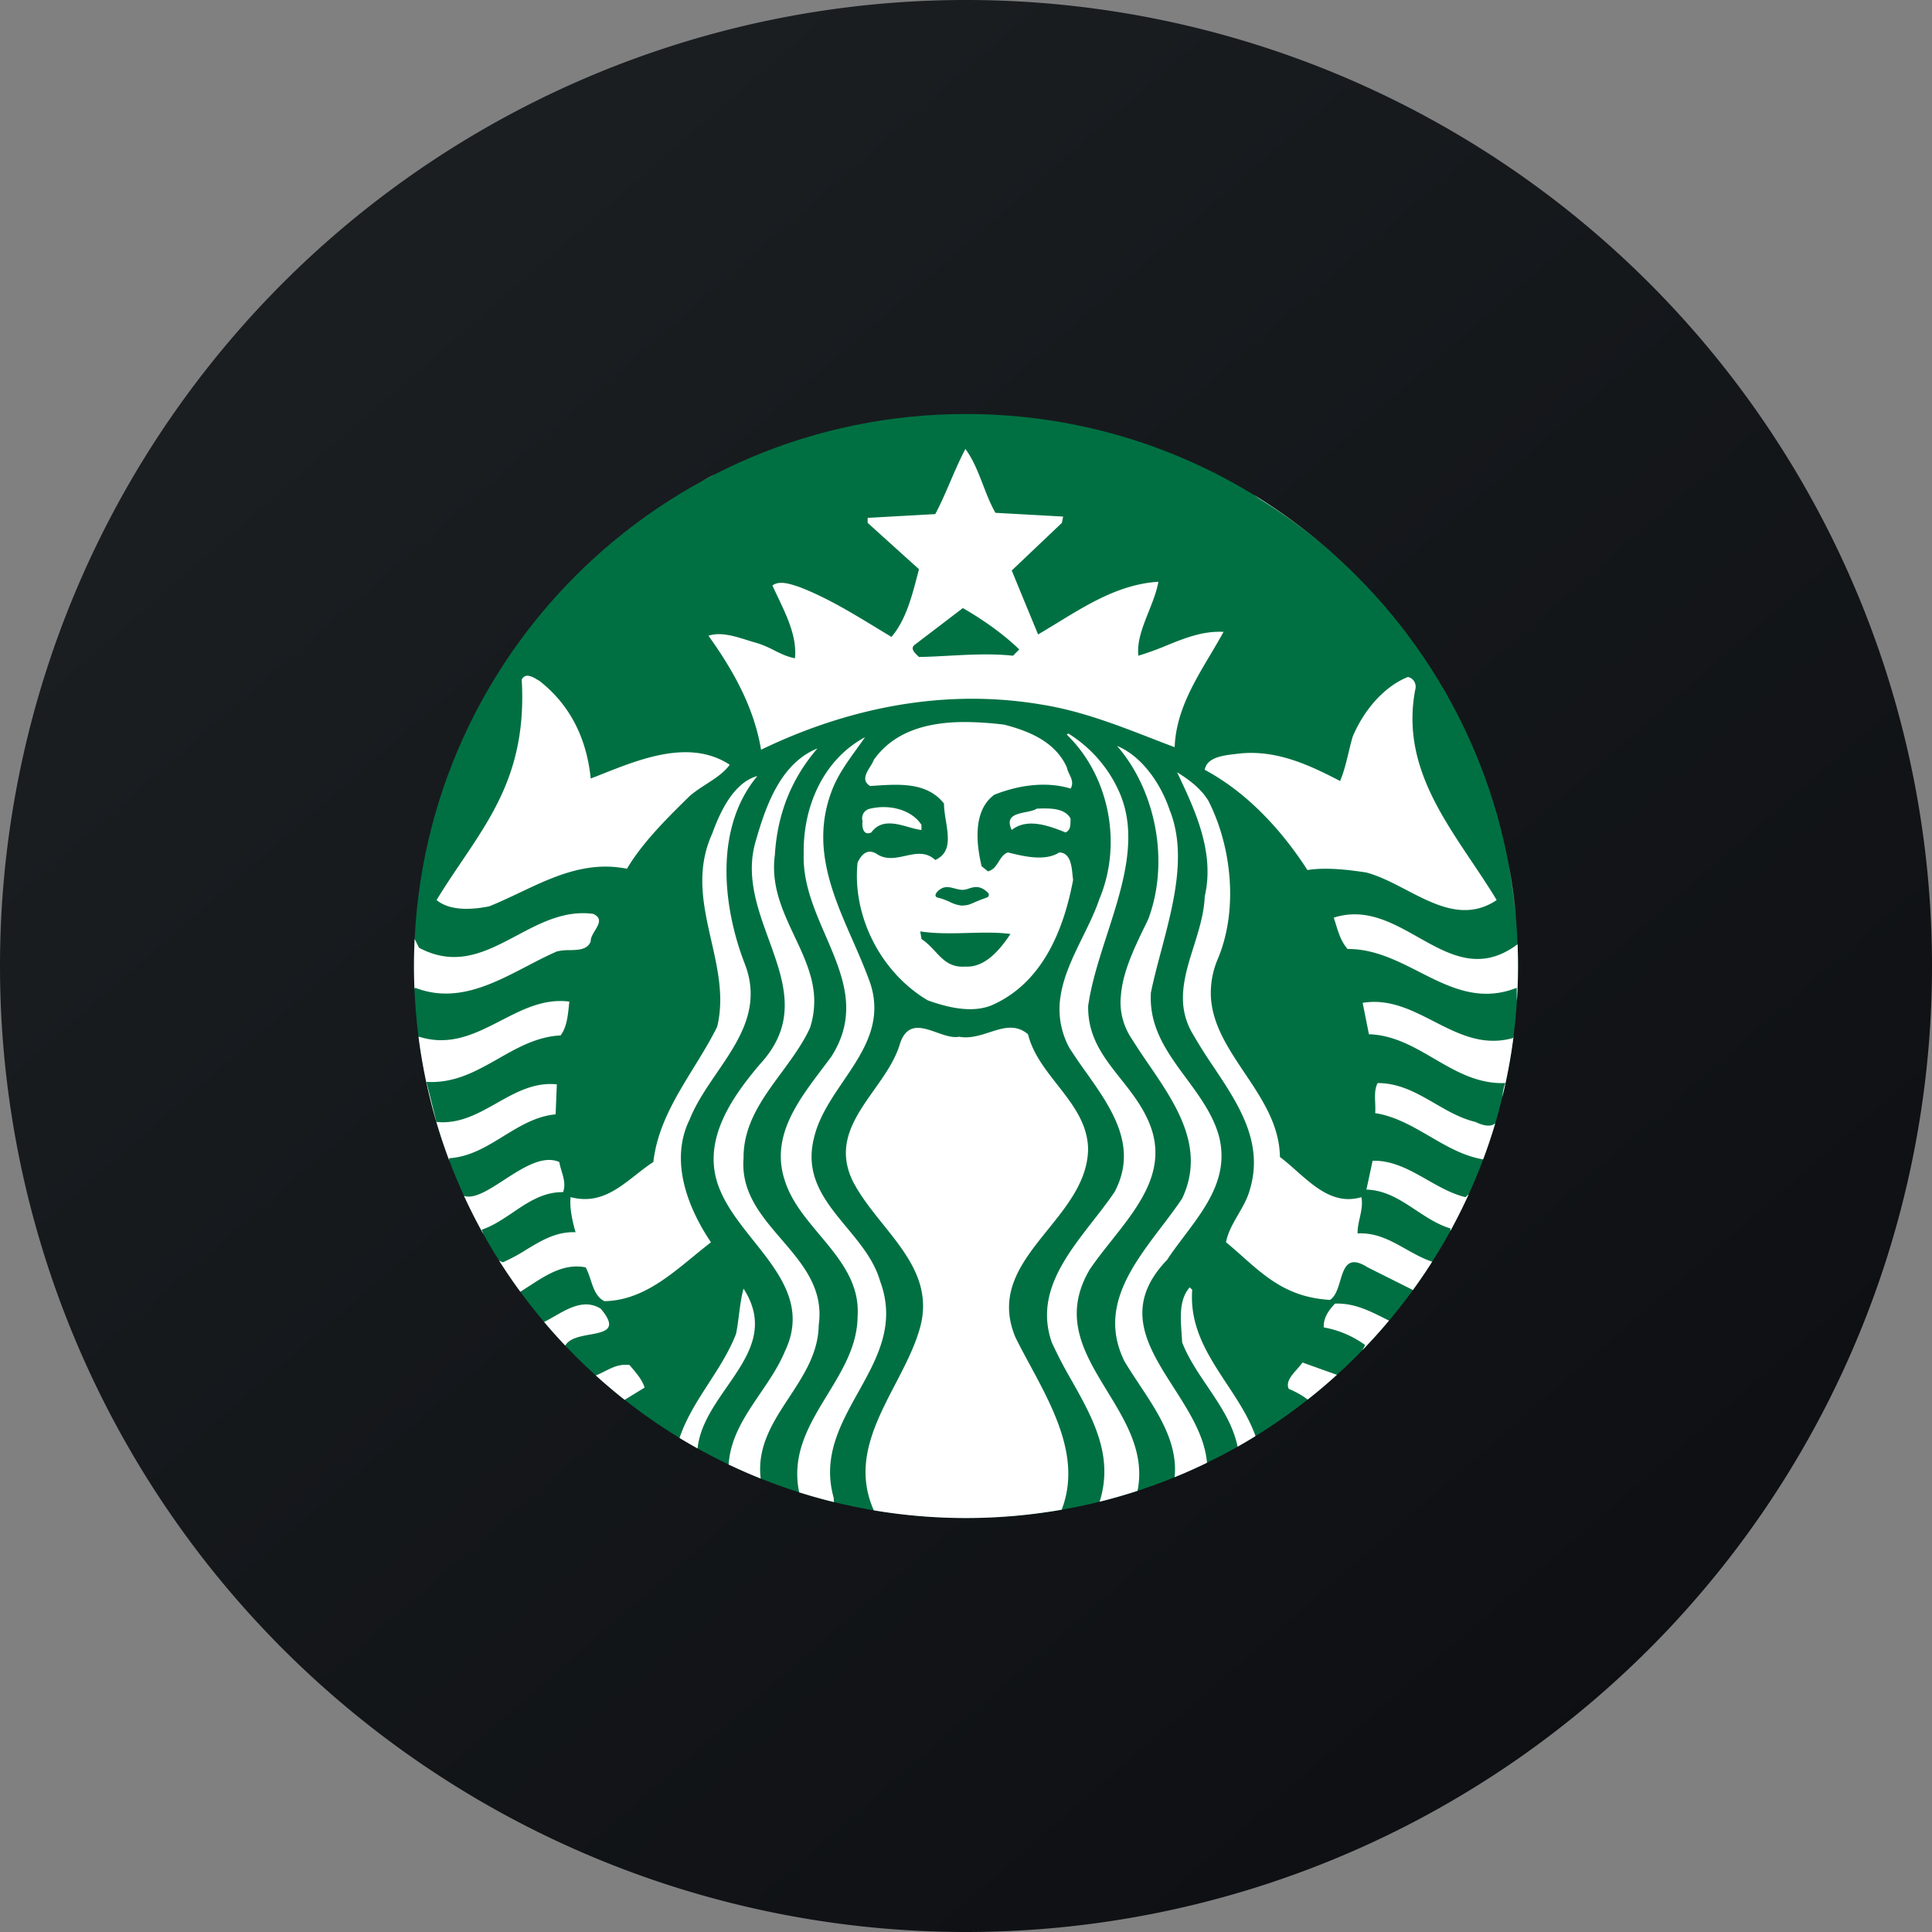
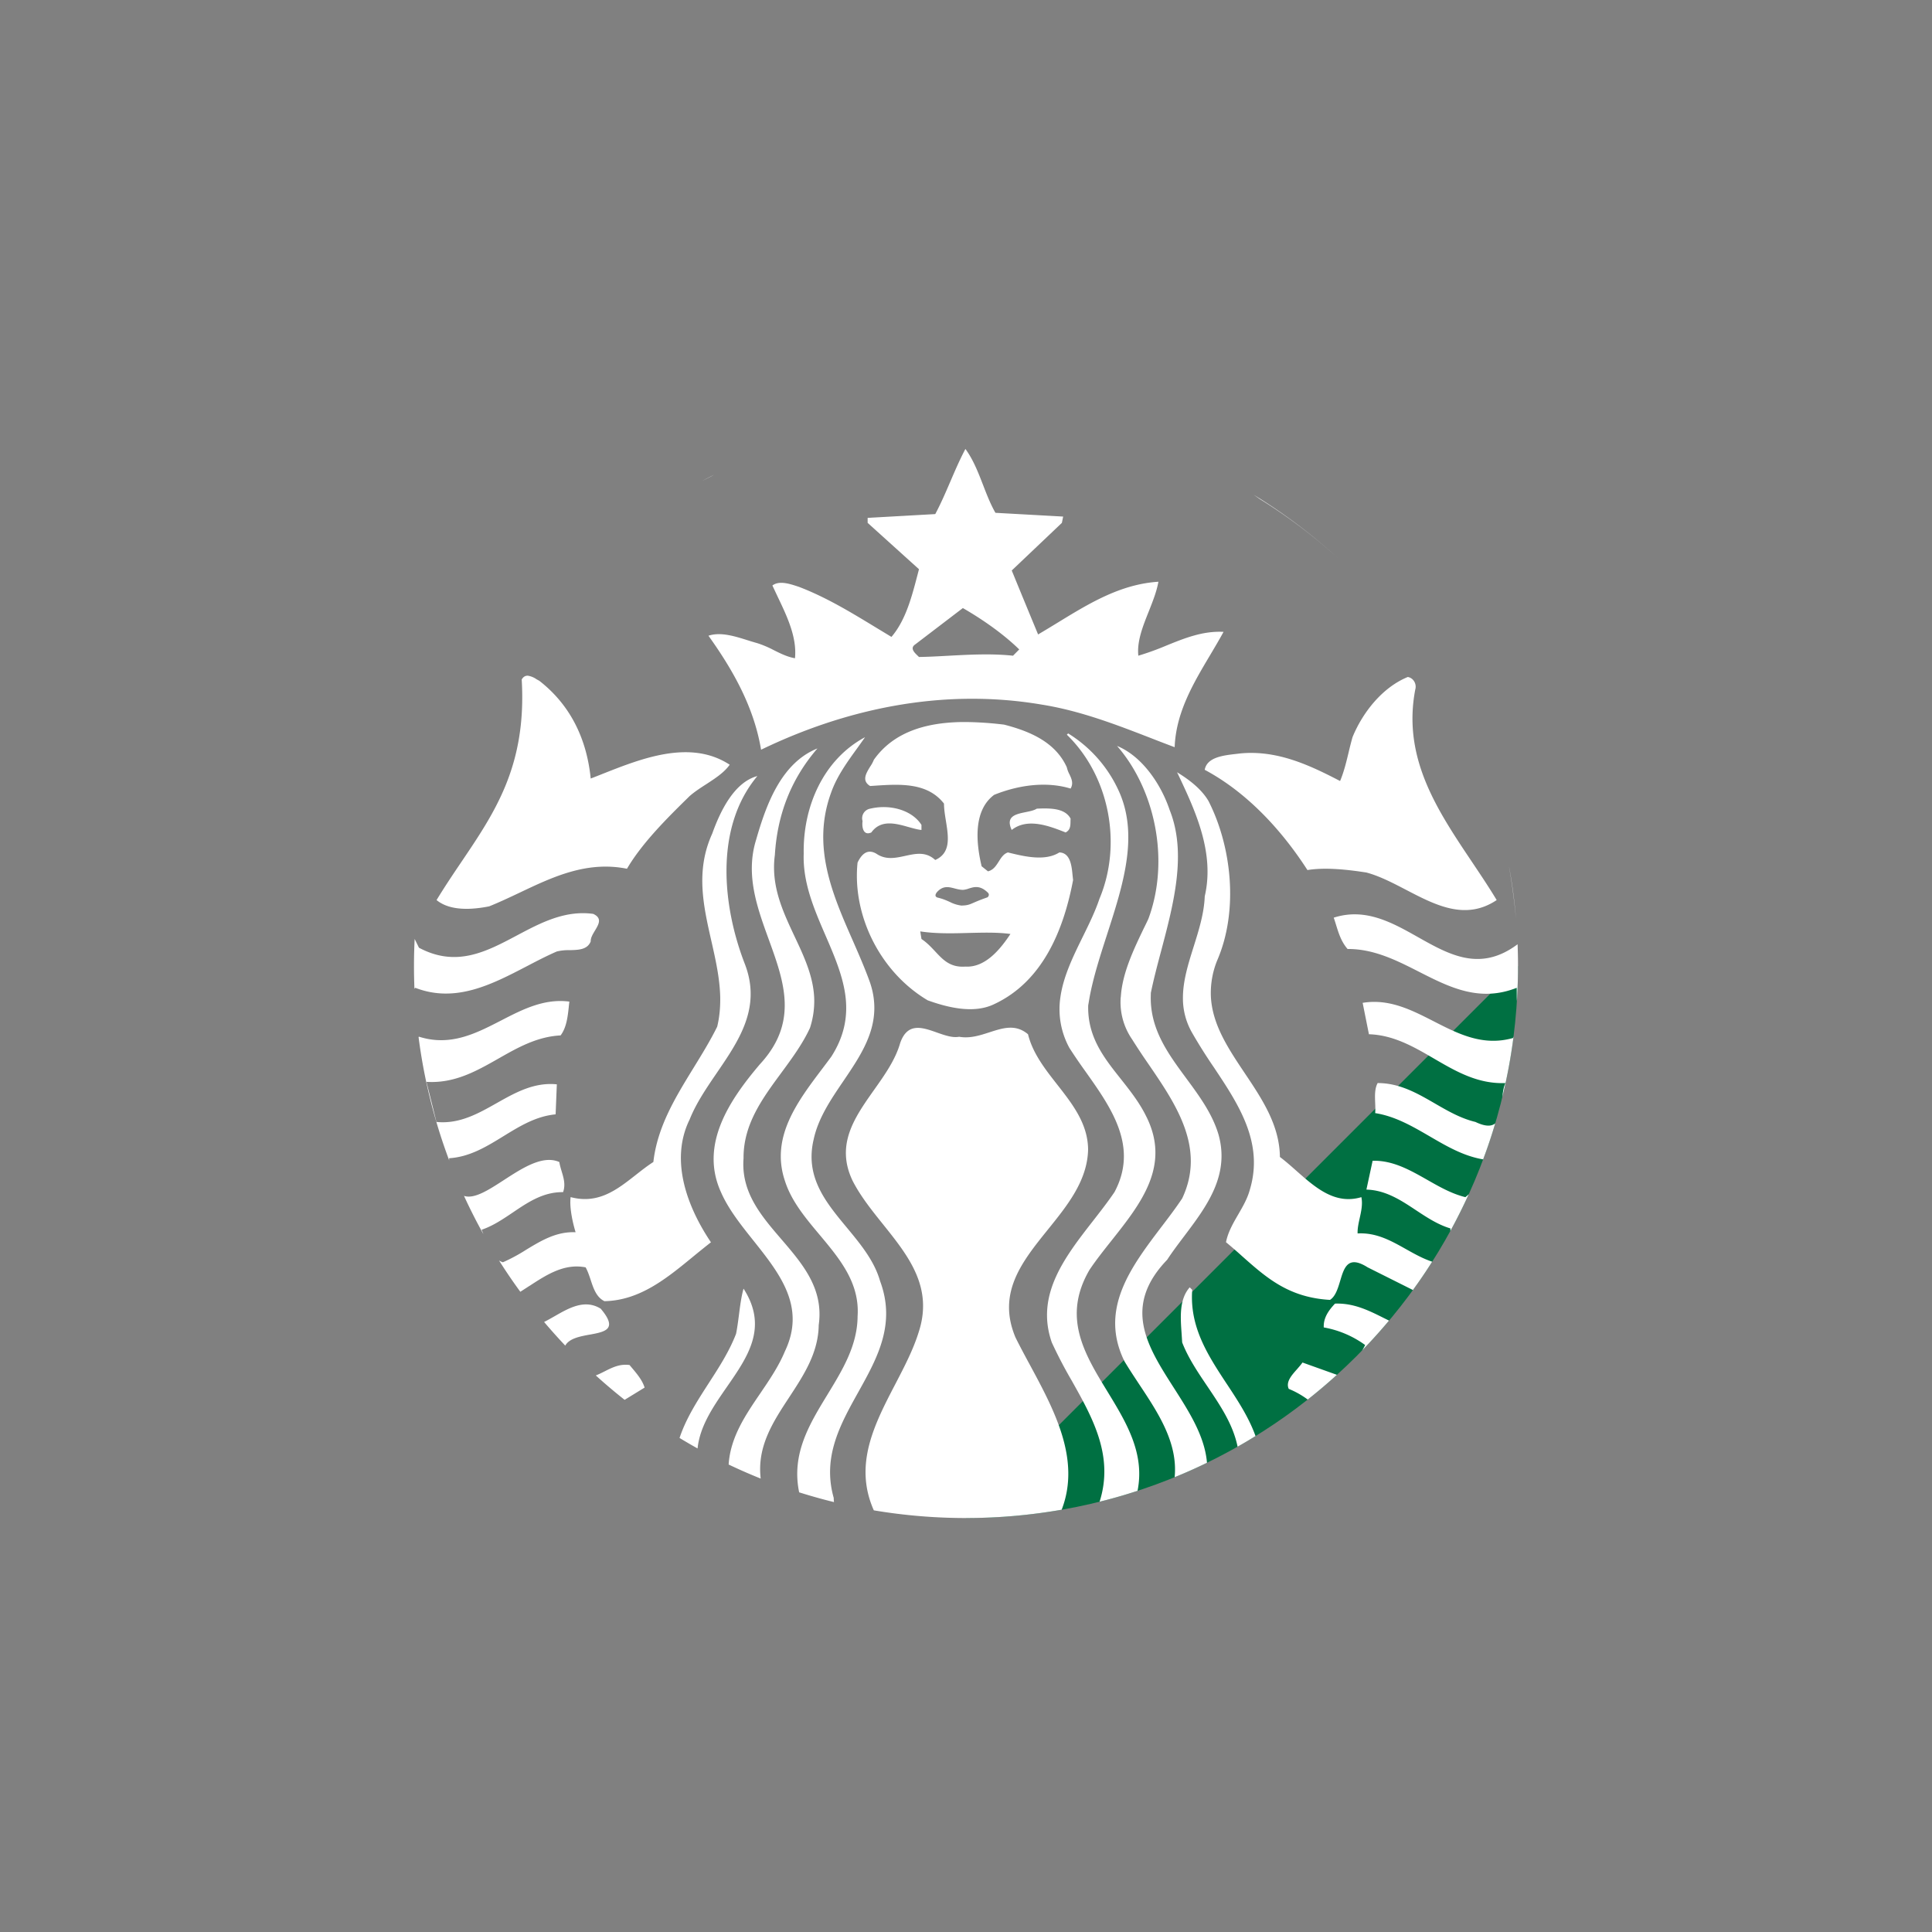
<svg xmlns="http://www.w3.org/2000/svg" width="56" height="56">
  <rect width="100%" height="100%" fill="#808080" stroke="none" />
-   <path fill="url(#SRB_svg__a)" d="M0 28a28 28 0 1 1 56 0 28 28 0 0 1-56 0" />
-   <path fill="#007042" d="M44 28c0 8.837-7.163 16-16 16s-16-7.163-16-16 7.163-16 16-16 16 7.163 16 16" />
+   <path fill="#007042" d="M44 28c0 8.837-7.163 16-16 16" />
  <path fill="#fff" fill-rule="evenodd" d="M27.909 17.625c.57.328 1.174.75 1.634 1.199l-.18.182c-.616-.066-1.253-.032-1.868.001-.292.016-.58.032-.858.036l-.037-.036c-.099-.095-.23-.221-.072-.328zm16.055 11.28.004.114a16 16 0 0 0 .02-1.649c-1.082.809-1.97.309-2.882-.204-.757-.427-1.531-.862-2.447-.567q.035.102.066.205c.077.248.153.494.335.703.761-.005 1.422.33 2.074.662.883.448 1.75.889 2.829.463zm-.11 1.182.017-.043a16 16 0 0 1-.325 1.755c.016-.155.038-.3.09-.406-.799.032-1.434-.338-2.069-.708-.586-.342-1.173-.684-1.888-.707l-.182-.91c.766-.127 1.414.205 2.062.536.713.365 1.426.73 2.296.483zm-1.088 2.433c.29.139.466.131.574.041q-.157.531-.35 1.044c-.568-.095-1.06-.382-1.55-.668-.5-.29-.999-.582-1.58-.673.008-.096.004-.196 0-.298-.008-.204-.017-.41.072-.573.637 0 1.148.296 1.66.592.375.217.75.434 1.174.535m-.291 2.18a1 1 0 0 0 .098-.086q-.248.544-.533 1.066v-.074c-.36-.107-.677-.316-.995-.526-.44-.292-.882-.584-1.439-.599l.18-.836c.585-.014 1.08.268 1.578.55.357.204.716.408 1.11.505zm-1.723 1.506c.246.138.493.277.76.365q-.27.427-.568.835l.005-.017-1.308-.655c-.57-.361-.68.005-.795.391-.067.222-.136.451-.295.553-1.197-.068-1.843-.642-2.55-1.269q-.223-.202-.465-.403c.058-.294.207-.55.356-.807.133-.23.267-.46.336-.718.409-1.365-.33-2.473-1.052-3.556a15 15 0 0 1-.62-.985 2 2 0 0 1-.268-1.034c.003-.49.157-.978.312-1.471.15-.479.302-.962.32-1.455.296-1.27-.28-2.493-.772-3.534l-.03-.061c.34.206.706.483.911.833.678 1.332.872 3.187.254 4.615a2.5 2.5 0 0 0-.184 1.073c.048.807.51 1.497.978 2.196.503.75 1.011 1.51 1.022 2.433.161.122.32.261.478.402.555.49 1.122.99 1.883.763.042.2-.004.409-.049.611-.033.152-.066.3-.06.441.541-.03.97.212 1.401.454m-.642 1.997.152.075q-.375.447-.781.866.05-.074.088-.158a2.9 2.9 0 0 0-1.199-.51c-.014-.278.143-.496.326-.69.542-.02.98.2 1.414.417m-2.357 1.29.998.357a16 16 0 0 1-.846.717 2.5 2.5 0 0 0-.55-.31c-.09-.197.077-.387.24-.57.057-.066.114-.13.158-.193zm-2.193.622c.32.485.639.97.832 1.51q-.257.16-.52.308c-.131-.646-.502-1.194-.872-1.744-.278-.411-.557-.823-.734-1.278l-.017-.263c-.034-.472-.07-.99.236-1.334l.072.072c-.081 1.082.46 1.905 1.003 2.73zm-1.537.11c.444.695.898 1.403.962 2.174q-.461.225-.937.418c.097-.996-.474-1.858-1.028-2.693-.147-.223-.294-.444-.426-.665-.743-1.508.191-2.738 1.075-3.903.21-.275.416-.547.597-.819.689-1.459-.18-2.728-.974-3.89a19 19 0 0 1-.48-.725 1.9 1.9 0 0 1-.328-1.216h.003c.038-.69.375-1.39.67-2.005q.068-.136.129-.267c.63-1.696.193-3.752-.908-5.013.738.303 1.281 1.128 1.524 1.854.504 1.257.118 2.715-.247 4.093-.11.413-.217.82-.297 1.21l-.003.128c-.008.943.508 1.642 1.027 2.346.375.509.753 1.02.936 1.629.335 1.188-.344 2.088-.996 2.953-.172.228-.343.454-.492.682-1.31 1.362-.571 2.515.193 3.709m-1.925.106c.542.888 1.093 1.79.874 2.881q-.542.178-1.1.316c.422-1.324-.203-2.435-.813-3.519a13 13 0 0 1-.572-1.097c-.48-1.375.377-2.475 1.205-3.537.213-.274.425-.546.611-.82.706-1.32-.093-2.445-.838-3.495a16 16 0 0 1-.467-.684 2.34 2.34 0 0 1-.262-1.47c.085-.606.37-1.186.65-1.756.181-.368.36-.733.482-1.098.666-1.585.29-3.558-.945-4.756l.037-.038a3.8 3.8 0 0 1 1.453 1.635c.611 1.297.142 2.749-.322 4.187-.199.616-.397 1.228-.509 1.826l-.04.236c-.023.913.454 1.514.944 2.131.264.334.532.672.728 1.066.736 1.437-.14 2.54-.993 3.616-.225.284-.45.566-.641.852-.8 1.37-.147 2.436.518 3.524m-2.25-.777c.71 1.316 1.486 2.753.925 4.206a16.1 16.1 0 0 1-5.445.018c-.59-1.325.021-2.501.622-3.657.266-.511.53-1.018.686-1.532.411-1.29-.312-2.192-1.041-3.102-.326-.406-.653-.814-.881-1.26-.502-1.047.057-1.837.62-2.634.31-.437.62-.876.758-1.36.211-.607.64-.455 1.064-.305.227.08.454.16.645.123.309.056.601-.039.882-.13.39-.126.756-.245 1.115.058.134.548.49 1.004.846 1.458.445.569.889 1.136.895 1.883-.02.901-.598 1.617-1.168 2.323-.745.925-1.479 1.834-.936 3.125.127.256.268.519.413.786m-5.682 3.863q0 .067.008.122a16 16 0 0 1-1.01-.283c-.23-1.113.297-1.975.822-2.835.433-.711.867-1.42.872-2.27.064-.967-.518-1.662-1.1-2.358-.411-.49-.822-.98-1.007-1.566-.423-1.259.36-2.293 1.093-3.263q.127-.168.25-.334c.387-.602.478-1.17.416-1.724-.07-.605-.324-1.194-.582-1.791-.328-.758-.661-1.53-.632-2.369-.025-1.38.58-2.737 1.778-3.378q-.109.156-.22.31c-.298.411-.595.822-.76 1.287-.577 1.565.035 2.958.63 4.311.178.407.354.81.497 1.212q.072.216.1.418c.135.94-.369 1.682-.875 2.429-.365.537-.73 1.076-.862 1.693-.256 1.085.348 1.815.96 2.552.398.481.799.965.966 1.553.465 1.247-.08 2.228-.63 3.215-.523.939-1.05 1.883-.714 3.07zm-1.29-2.917c-.47.715-.937 1.427-.827 2.357a16 16 0 0 1-.929-.407c.052-.792.484-1.427.917-2.063.267-.393.535-.787.714-1.219.616-1.289-.149-2.25-.913-3.21-.363-.455-.726-.911-.94-1.402-.63-1.382.255-2.679 1.127-3.707.607-.656.765-1.297.711-1.943-.046-.554-.248-1.11-.453-1.675-.336-.924-.681-1.873-.368-2.885.291-1.017.726-2.23 1.779-2.652-.763.883-1.163 1.913-1.234 3.087-.12.894.23 1.635.572 2.363.27.573.535 1.137.567 1.762a2.5 2.5 0 0 1-.122.89c-.212.46-.52.878-.828 1.297-.553.75-1.105 1.5-1.097 2.48-.077.982.51 1.666 1.099 2.35.614.716 1.229 1.43 1.08 2.484-.011.807-.434 1.451-.855 2.093m-1.804-.304c-.388.56-.784 1.13-.853 1.788a17 17 0 0 1-.522-.304c.19-.572.52-1.082.848-1.591.298-.46.595-.921.79-1.428.036-.176.06-.367.085-.556.034-.268.069-.533.132-.753.718 1.117.129 1.967-.48 2.844m-2.388.024-.579.355a16 16 0 0 1-.835-.707c.088-.034.173-.077.258-.12.219-.11.437-.221.72-.182l.072.086c.15.178.301.36.364.568m-1.585-1.537c-.286.053-.598.11-.715.32a17 17 0 0 1-.613-.685c.097-.048.197-.106.3-.164.423-.243.883-.507 1.342-.22.506.598.128.668-.314.75zm-1.754-1.41-.263.17a16 16 0 0 1-.617-.907.6.6 0 0 0 .112.052 5 5 0 0 0 .673-.363c.44-.266.878-.532 1.434-.508-.096-.316-.181-.74-.144-1.018.8.212 1.343-.215 1.882-.638.17-.133.339-.267.516-.38.116-1.024.643-1.88 1.17-2.737.24-.39.48-.78.68-1.185.07-.286.092-.57.088-.854-.012-.55-.135-1.095-.259-1.64-.23-1.014-.46-2.032.027-3.102.23-.641.63-1.487 1.309-1.669-1.247 1.49-1.017 3.765-.363 5.448.132.343.179.661.166.963-.034.811-.508 1.505-.98 2.195-.3.44-.6.88-.786 1.348-.592 1.2-.05 2.569.617 3.56q-.254.2-.507.408c-.776.638-1.555 1.279-2.58 1.299-.233-.114-.317-.366-.4-.619-.042-.126-.084-.252-.145-.361-.616-.122-1.13.213-1.63.539zm-1.385-1.628q.027.06.052.128-.303-.544-.563-1.11c.296.1.712-.17 1.159-.46.541-.351 1.129-.732 1.604-.521.014.088.04.175.066.263.06.199.12.398.043.61-.571-.008-1.014.29-1.457.59-.29.195-.579.39-.904.5m-.942-2.073q0 .034.004.067a16 16 0 0 1-.89-3.58l.013-.01c.907.288 1.642-.09 2.375-.467.626-.323 1.252-.645 1.983-.55l-.01.088c-.033.324-.067.66-.244.892-.682.035-1.244.354-1.806.674-.636.361-1.272.723-2.082.672l.29 1.162c.66.067 1.203-.239 1.745-.545s1.084-.611 1.744-.545l-.035.87c-.572.054-1.043.345-1.515.635-.488.3-.975.6-1.572.637m30.726-8.439q.135.741.199 1.503a20 20 0 0 0-.2-1.503zm-7.406-10.792a16 16 0 0 1 2.613 1.994 15.5 15.5 0 0 0-2.433-1.869zm-24.325 14.32.022-.03c1.167.453 2.223-.097 3.239-.626.291-.152.58-.302.866-.426a1.4 1.4 0 0 1 .368-.038c.258-.006.516-.011.614-.253-.005-.102.06-.21.124-.316.11-.184.216-.36-.052-.483-.823-.111-1.525.261-2.216.628-.885.47-1.753.93-2.834.353l-.125-.254a16 16 0 0 0-.006 1.445m8.594-14.85-.258.133q.18-.098.363-.191zm.544 8.355c-1.135-.743-2.545-.185-3.672.26q-.184.074-.357.14c-.11-1.102-.557-2.107-1.49-2.833l-.08-.044a.6.6 0 0 0-.249-.103c-.067-.004-.131.023-.181.11.146 2.483-.764 3.83-1.75 5.29-.24.355-.483.717-.718 1.103.4.327 1.04.278 1.525.182.296-.119.59-.258.884-.397.968-.46 1.95-.925 3.11-.693.448-.763 1.2-1.502 1.817-2.107.146-.127.314-.236.48-.343.261-.17.518-.336.681-.565m3.851 1.634c-.024.157.012.437.254.329.277-.384.711-.261 1.085-.155.134.037.26.073.368.083v-.147c-.226-.354-.69-.532-1.162-.515q-.165.007-.326.045a.282.282 0 0 0-.219.36m5.92-1.56c-.338-.75-1.113-1.054-1.816-1.236a10 10 0 0 0-1.057-.075h-.199c-.993.02-1.94.275-2.52 1.092a1 1 0 0 1-.106.197c-.12.196-.254.412-.003.565l.119-.008c.733-.049 1.54-.103 2.022.518 0 .158.028.33.056.503.074.463.149.928-.31 1.131-.27-.25-.567-.185-.869-.119-.28.061-.564.124-.837-.063-.267-.157-.435.027-.545.257-.157 1.5.629 3.158 2.033 3.993.569.205 1.334.4 1.928.11 1.428-.666 2.02-2.191 2.286-3.596l-.014-.127c-.026-.278-.062-.663-.384-.674-.415.263-1.017.116-1.464.007l-.026-.007c-.126.041-.195.15-.265.262-.078.122-.156.247-.314.286l-.184-.147c-.158-.665-.255-1.61.363-2.07.69-.279 1.502-.4 2.216-.182.089-.153.027-.285-.035-.417a.8.8 0 0 1-.075-.2m-.812 1.197-.059.003c-.076.05-.198.075-.323.1-.286.059-.589.12-.403.517.458-.363 1.096-.112 1.555.069l.007.003c.138-.069.14-.193.142-.316q0-.043.003-.085c-.148-.274-.5-.3-.839-.294zm5.355-5.122c-.598-.032-1.13.183-1.662.399a8 8 0 0 1-.808.292c-.043-.419.13-.851.302-1.282.115-.29.23-.579.28-.862-1.096.07-2.005.626-2.907 1.178q-.29.178-.58.35-.384-.926-.764-1.854l1.453-1.38.037-.183-1.963-.109c-.146-.256-.253-.534-.36-.811-.142-.366-.283-.73-.51-1.04-.164.31-.3.627-.437.945s-.273.635-.437.943l-1.96.11v.144l1.488 1.344-.042.161c-.168.644-.344 1.32-.756 1.801l-.441-.267c-.724-.44-1.452-.884-2.246-1.186l-.04-.013c-.227-.074-.53-.173-.724-.024l.155.329c.272.57.56 1.172.5 1.78-.223-.04-.42-.138-.614-.235a3 3 0 0 0-.476-.202 8 8 0 0 1-.283-.085c-.379-.119-.788-.247-1.135-.131.727 1.016 1.32 2.08 1.525 3.304 2.41-1.164 5.221-1.804 8.14-1.307 1.119.179 2.165.584 3.178.977q.337.132.67.257c.037-1.005.543-1.855 1.029-2.671.134-.226.267-.45.388-.672m4.139 6.975c.383.102.767.302 1.153.503.857.446 1.725.898 2.625.296-.224-.373-.471-.74-.718-1.109-1.004-1.497-2.02-3.011-1.642-4.993.049-.169-.06-.34-.217-.364-.738.302-1.31 1.03-1.602 1.745q-.059.212-.11.43c-.069.287-.138.575-.25.84-.885-.46-1.829-.906-2.906-.798l-.108.013c-.377.043-.844.097-.91.46 1.224.654 2.229 1.744 2.978 2.906.522-.085 1.162-.013 1.707.071m-12.93 1.707.035.22c.158.105.28.235.397.36.23.247.44.472.876.44.58.035 1.017-.51 1.306-.945-.374-.052-.787-.04-1.21-.03-.467.013-.947.025-1.404-.045m.855-.855c-.095-.042-.2-.09-.364-.128-.075-.035-.053-.093-.01-.151.176-.2.346-.156.52-.11.078.02.157.04.237.04a.6.6 0 0 0 .165-.037c.155-.049.33-.105.558.119.057.055.011.127-.022.138a5 5 0 0 0-.39.152c-.13.057-.182.08-.359.083a1 1 0 0 1-.335-.106" />
  <defs>
    <linearGradient id="SRB_svg__a" x1="10.418" x2="68.147" y1="9.712" y2="76.017" gradientUnits="userSpaceOnUse">
      <stop stop-color="#1A1E21" />
      <stop offset="1" stop-color="#06060A" />
    </linearGradient>
  </defs>
</svg>